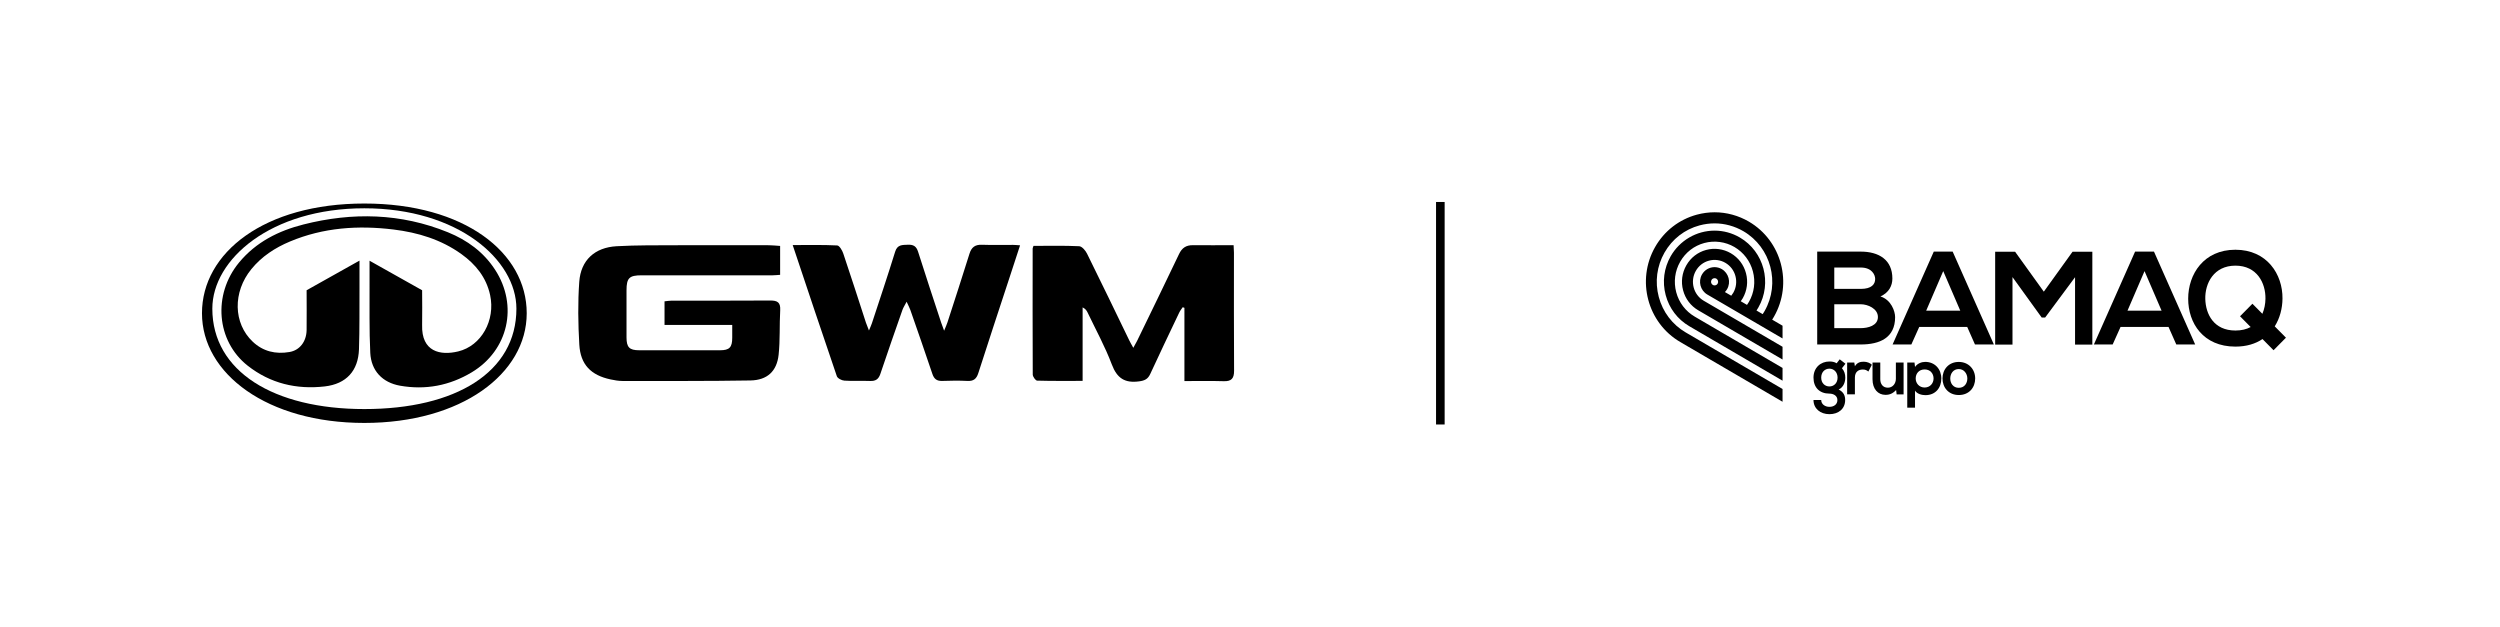
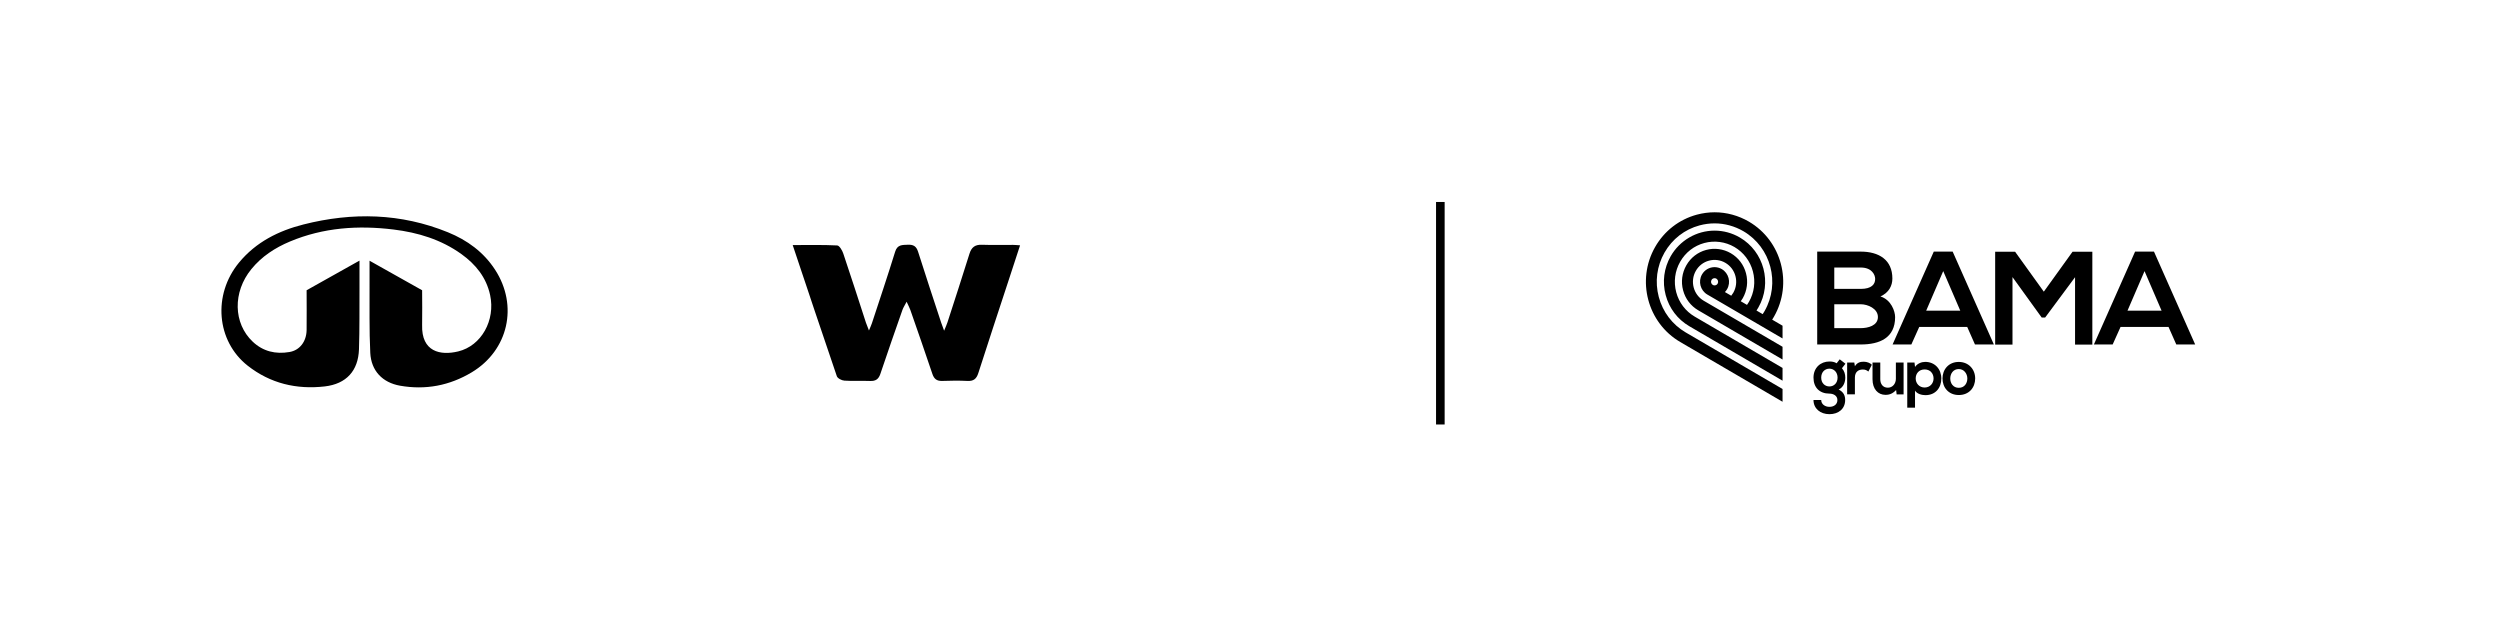
<svg xmlns="http://www.w3.org/2000/svg" width="582" height="146" viewBox="0 0 582 146" fill="none">
  <g clip-path="url(#clip0_2123_5714)">
    <path d="M86.02 60.69C90.28 63.08 94.15 65.26 98.27 67.57C98.27 70.25 98.33 72.96 98.27 75.66C98.09 81.9 102.51 82.82 106.67 81.81C112.06 80.51 115.37 74.57 114.1 68.69C113.21 64.58 110.75 61.55 107.43 59.16C102.7 55.76 97.3 54.13 91.61 53.43C83.36 52.42 75.27 52.97 67.51 56.22C64.03 57.68 60.92 59.7 58.51 62.66C54.16 67.99 54.29 75.25 58.83 79.54C61.25 81.83 64.19 82.5 67.39 81.95C69.8 81.54 71.34 79.49 71.38 76.83C71.42 73.75 71.38 70.67 71.38 67.57C75.49 65.27 79.39 63.08 83.69 60.67V67.1C83.66 71.84 83.73 76.59 83.57 81.32C83.4 86.33 80.62 89.38 75.6 89.96C69.02 90.71 62.93 89.27 57.66 85.13C50.37 79.39 49.48 68.6 55.65 61.12C59.58 56.36 64.84 53.72 70.67 52.25C82.04 49.37 93.31 49.61 104.29 54.08C108.76 55.9 112.58 58.67 115.26 62.8C120.69 71.15 118.35 81.55 109.83 86.67C104.67 89.77 99.06 90.84 93.12 89.79C89.03 89.06 86.41 86.32 86.2 82.15C85.94 76.81 86.06 71.45 86.03 66.1C86.03 64.45 86.03 62.8 86.03 60.69H86.02Z" fill="black" />
-     <path d="M84.82 47.38C61.54 47.38 47.02 58.82 47.02 72.92C47.02 87.02 62.25 98.46 84.82 98.46C107.39 98.46 122.62 87.02 122.62 72.92C122.62 58.82 108.14 47.38 84.82 47.38ZM84.82 95.23C63.69 95.23 49.43 86.44 49.43 71.86C49.43 60.39 63.03 48.49 84.82 48.49C106.61 48.49 120.22 60.48 120.22 71.86C120.22 86.63 106.12 95.23 84.82 95.23V95.23Z" fill="black" />
-     <path d="M240.583 57.241C244.163 57.241 247.703 57.151 251.233 57.321C251.883 57.351 252.703 58.321 253.063 59.051C256.393 65.761 259.633 72.521 262.903 79.261C263.143 79.751 263.423 80.221 263.833 80.971C264.223 80.251 264.483 79.821 264.703 79.381C267.973 72.641 271.263 65.911 274.483 59.141C275.163 57.701 276.143 57.061 277.693 57.081C280.813 57.111 283.933 57.081 287.183 57.081C287.223 57.831 287.263 58.331 287.263 58.841C287.263 68.001 287.233 77.171 287.293 86.331C287.293 88.121 286.663 88.801 284.873 88.741C281.893 88.651 278.913 88.711 275.733 88.711V71.661C275.603 71.611 275.463 71.571 275.333 71.521C275.053 71.941 274.723 72.341 274.513 72.791C272.253 77.541 269.973 82.291 267.773 87.071C267.223 88.261 266.473 88.611 265.183 88.781C261.863 89.231 260.043 88.061 258.833 84.851C257.263 80.691 255.103 76.761 253.183 72.741C252.973 72.301 252.703 71.891 252.033 71.561V88.671C248.343 88.671 244.893 88.711 241.453 88.611C241.083 88.611 240.433 87.691 240.423 87.201C240.373 77.421 240.393 67.641 240.403 57.861C240.403 57.731 240.483 57.591 240.593 57.251L240.583 57.241Z" fill="black" />
-     <path d="M181.613 57.251V63.981C180.973 64.021 180.423 64.091 179.873 64.091H149.383C146.483 64.091 145.863 64.711 145.853 67.581V78.551C145.853 80.851 146.523 81.541 148.813 81.541C155.083 81.541 161.353 81.541 167.623 81.541C169.823 81.541 170.463 80.861 170.463 78.621V75.641H154.703V70.151C155.283 70.091 155.833 69.991 156.373 69.991C164.023 69.981 171.663 70.021 179.313 69.961C180.993 69.951 181.733 70.401 181.633 72.221C181.433 75.671 181.633 79.161 181.263 82.591C180.843 86.441 178.613 88.501 174.693 88.571C164.773 88.741 154.853 88.681 144.923 88.691C143.983 88.691 143.033 88.521 142.103 88.321C137.563 87.341 135.133 84.881 134.863 80.231C134.583 75.361 134.503 70.451 134.853 65.591C135.213 60.561 138.473 57.601 143.553 57.321C148.243 57.061 152.953 57.111 157.643 57.091C164.763 57.061 171.893 57.081 179.013 57.091C179.803 57.091 180.593 57.191 181.593 57.251H181.613V57.251Z" fill="black" />
    <path d="M184.562 57.051C188.222 57.051 191.572 56.971 194.902 57.141C195.422 57.171 196.082 58.301 196.322 59.041C198.132 64.381 199.842 69.751 201.592 75.121C201.752 75.601 201.952 76.071 202.292 76.941C202.622 76.141 202.832 75.711 202.982 75.251C204.802 69.711 206.662 64.191 208.382 58.621C208.902 56.921 210.032 57.031 211.352 56.971C212.642 56.921 213.322 57.321 213.732 58.611C215.472 64.121 217.302 69.611 219.102 75.101C219.252 75.571 219.442 76.031 219.792 76.991C220.182 76.021 220.412 75.541 220.572 75.041C222.292 69.721 224.032 64.401 225.692 59.071C226.162 57.561 226.992 56.921 228.592 56.981C231.012 57.071 233.432 57.001 235.852 57.011C236.302 57.011 236.752 57.071 237.472 57.111C236.572 59.881 235.742 62.431 234.902 64.971C232.512 72.261 230.092 79.551 227.752 86.861C227.312 88.231 226.622 88.761 225.192 88.681C223.252 88.581 221.302 88.611 219.352 88.681C218.112 88.721 217.462 88.241 217.062 87.061C215.392 82.071 213.652 77.111 211.922 72.141C211.742 71.631 211.472 71.151 211.062 70.241C210.612 71.111 210.292 71.591 210.102 72.111C208.362 77.081 206.622 82.041 204.952 87.031C204.532 88.291 203.842 88.741 202.552 88.691C200.562 88.611 198.562 88.751 196.572 88.611C195.942 88.571 194.982 88.081 194.812 87.571C191.372 77.541 188.032 67.471 184.542 57.061H184.562V57.051Z" fill="black" />
  </g>
  <line x1="335.312" y1="47.02" x2="335.312" y2="98.82" stroke="black" stroke-width="2" />
  <path fill-rule="evenodd" clip-rule="evenodd" d="M412.995 73.7C417.402 65.974 414.781 56.063 407.145 51.595C404.711 50.175 401.953 49.42 399.175 49.42C397.782 49.42 396.378 49.609 395.014 49.976C390.891 51.098 387.437 53.77 385.307 57.513C380.9 65.239 383.52 75.149 391.156 79.618L414.977 93.53V90.561L392.423 77.384C389.321 75.567 387.093 72.637 386.161 69.122C385.228 65.606 385.709 61.942 387.495 58.804C389.292 55.656 392.187 53.402 395.662 52.469C396.81 52.161 397.988 52.002 399.165 52.002C401.501 52.002 403.818 52.638 405.869 53.829C412.288 57.583 414.496 65.914 410.796 72.419C410.659 72.657 410.511 72.895 410.354 73.133L408.912 72.29C409.079 72.051 409.216 71.813 409.353 71.575C412.602 65.884 410.669 58.576 405.035 55.289C403.248 54.246 401.217 53.69 399.165 53.69C394.955 53.69 391.039 55.974 388.938 59.648C387.368 62.399 386.946 65.616 387.77 68.695C388.585 71.773 390.538 74.345 393.257 75.934L414.977 88.625V85.656L394.533 73.71C392.393 72.458 390.862 70.442 390.224 68.029C389.586 65.616 389.91 63.094 391.147 60.929C392.383 58.764 394.376 57.215 396.761 56.57C399.126 55.934 401.658 56.272 403.778 57.503C405.908 58.755 407.439 60.77 408.077 63.183C408.715 65.597 408.391 68.119 407.155 70.274C407.017 70.512 406.87 70.75 406.703 70.979L405.251 70.135C405.427 69.896 405.575 69.668 405.712 69.43C406.723 67.652 406.998 65.587 406.468 63.61C405.948 61.634 404.691 59.976 402.934 58.953C401.197 57.94 399.116 57.662 397.183 58.188C395.23 58.715 393.591 59.986 392.58 61.763C391.569 63.541 391.294 65.606 391.824 67.582C392.344 69.559 393.6 71.217 395.357 72.24L414.977 83.699V80.73L396.633 70.015C394.229 68.615 393.404 65.487 394.788 63.054C395.465 61.873 396.545 61.029 397.85 60.681C399.136 60.333 400.52 60.512 401.668 61.187C402.836 61.873 403.67 62.965 404.014 64.286C404.358 65.597 404.181 66.977 403.513 68.148C403.376 68.387 403.219 68.615 403.033 68.844L401.56 67.99C401.757 67.791 401.923 67.563 402.071 67.314C403.003 65.686 402.444 63.59 400.834 62.647C400.324 62.349 399.735 62.19 399.146 62.19C397.939 62.19 396.82 62.846 396.221 63.898C395.289 65.527 395.848 67.622 397.458 68.566L414.977 78.794V75.825L412.563 74.415C412.72 74.166 412.867 73.928 412.995 73.7ZM399.872 66.023C399.725 66.282 399.45 66.441 399.156 66.441C399.008 66.441 398.871 66.401 398.743 66.331C398.351 66.103 398.213 65.587 398.439 65.179C398.586 64.921 398.861 64.762 399.165 64.762C399.313 64.762 399.45 64.802 399.578 64.872C399.96 65.11 400.098 65.626 399.872 66.023Z" fill="black" />
  <path d="M437.767 69.012C439.75 68.119 440.545 66.51 440.545 64.842C440.545 60.482 437.404 58.576 433.184 58.576H423.045V80.194H433.184C437.61 80.194 441.183 78.645 441.183 73.829C441.183 72.468 440.27 69.787 437.767 69.012ZM427.02 62.28H433.184C435.745 62.28 436.54 63.948 436.54 64.941C436.54 66.172 435.716 67.255 433.184 67.255H427.02V62.28ZM433.184 76.391H427.02V70.83H433.184C434.833 70.83 437.178 71.853 437.178 73.799C437.178 75.835 434.833 76.391 433.184 76.391Z" fill="black" />
  <path d="M454.581 58.576H450.184L440.595 80.194H444.963L446.798 76.113H457.968L459.774 80.194H464.171L454.581 58.576ZM448.418 72.319L452.383 63.114L456.348 72.319H448.418Z" fill="black" />
  <path d="M487.097 80.224V58.606H482.484L475.8 67.9L469.116 58.606H464.473V80.224H468.507V64.504L475.309 73.928H476.104L483.073 64.534V80.224H487.097Z" fill="black" />
  <path d="M497.049 58.576L487.46 80.194H491.828L493.663 76.113H504.833L506.639 80.194H511.036L501.446 58.576H497.049ZM495.283 72.319L499.248 63.114L503.213 72.319H495.283Z" fill="black" />
-   <path d="M531.363 69.509C531.422 63.859 527.761 58.139 520.4 58.139C513.009 58.139 509.407 63.849 509.407 69.539C509.407 75.219 512.891 80.691 520.4 80.691C522.981 80.691 525.072 80.035 526.711 78.933L529.282 81.535L532.168 78.615L529.557 75.974C530.754 74.077 531.343 71.793 531.363 69.509ZM520.41 76.947C515.374 76.947 513.48 73.144 513.392 69.598C513.304 65.954 515.374 61.843 520.41 61.843C525.445 61.843 527.466 65.924 527.398 69.569C527.378 70.75 527.152 71.962 526.681 73.054L524.365 70.711L521.479 73.63L523.953 76.132C523.001 76.649 521.823 76.947 520.41 76.947Z" fill="black" />
  <path d="M428.286 83.65L429.621 84.673L428.806 85.725C429.366 86.371 429.582 87.106 429.582 87.92C429.582 88.833 429.238 90.124 428.041 90.68C429.258 91.296 429.552 92.18 429.552 93.123C429.552 95.169 428.011 96.42 425.891 96.42C423.771 96.42 422.181 95.119 422.181 93.123H423.978C423.978 94.087 424.851 94.712 425.891 94.712C426.932 94.712 427.746 94.146 427.746 93.123C427.746 92.1 426.794 91.634 425.891 91.634C423.605 91.634 422.181 90.224 422.181 87.91C422.181 85.596 423.84 84.156 425.891 84.156C426.471 84.156 427.059 84.236 427.57 84.573L428.286 83.65ZM423.978 87.91C423.978 89.201 424.841 89.965 425.891 89.965C426.932 89.965 427.786 89.181 427.786 87.91C427.786 86.639 426.922 85.825 425.891 85.825C424.831 85.825 423.978 86.619 423.978 87.91Z" fill="black" />
  <path d="M431.682 84.404L431.82 85.258C432.379 84.345 433.135 84.206 433.881 84.206C434.637 84.206 435.363 84.504 435.765 84.911L434.951 86.5C434.578 86.182 434.234 86.023 433.645 86.023C432.693 86.023 431.82 86.53 431.82 87.9V91.803H430.014V84.404H431.682Z" fill="black" />
  <path d="M437.729 84.404V88.277C437.729 89.4 438.338 90.254 439.496 90.254C440.605 90.254 441.361 89.31 441.361 88.178V84.395H443.157V91.812H441.537L441.419 90.81C440.664 91.564 439.967 91.922 438.946 91.922C437.199 91.922 435.923 90.581 435.923 88.287V84.404H437.729V84.404Z" fill="black" />
  <path d="M444.01 94.891V84.404H445.698L445.816 85.427C446.375 84.603 447.357 84.246 448.191 84.246C450.448 84.246 451.94 85.944 451.94 88.118C451.94 90.283 450.586 91.991 448.25 91.991C447.474 91.991 446.336 91.753 445.816 90.939V94.901H444.01V94.891ZM450.134 88.109C450.134 86.957 449.359 86.003 448.054 86.003C446.748 86.003 445.973 86.947 445.973 88.109C445.973 89.26 446.817 90.214 448.054 90.214C449.29 90.214 450.134 89.26 450.134 88.109Z" fill="black" />
  <path d="M459.822 88.109C459.822 90.244 458.379 91.962 456.014 91.962C453.648 91.962 452.215 90.234 452.215 88.109C452.215 85.993 453.668 84.256 455.994 84.256C458.32 84.256 459.822 85.993 459.822 88.109ZM454.021 88.109C454.021 89.231 454.689 90.283 456.004 90.283C457.329 90.283 457.996 89.231 457.996 88.109C457.996 86.996 457.221 85.914 456.004 85.914C454.708 85.914 454.021 86.996 454.021 88.109Z" fill="black" />
  <defs>
    <clipPath id="clip0_2123_5714">
      <rect width="240.272" height="51.08" fill="white" transform="translate(47.02 47.38)" />
    </clipPath>
  </defs>
</svg>